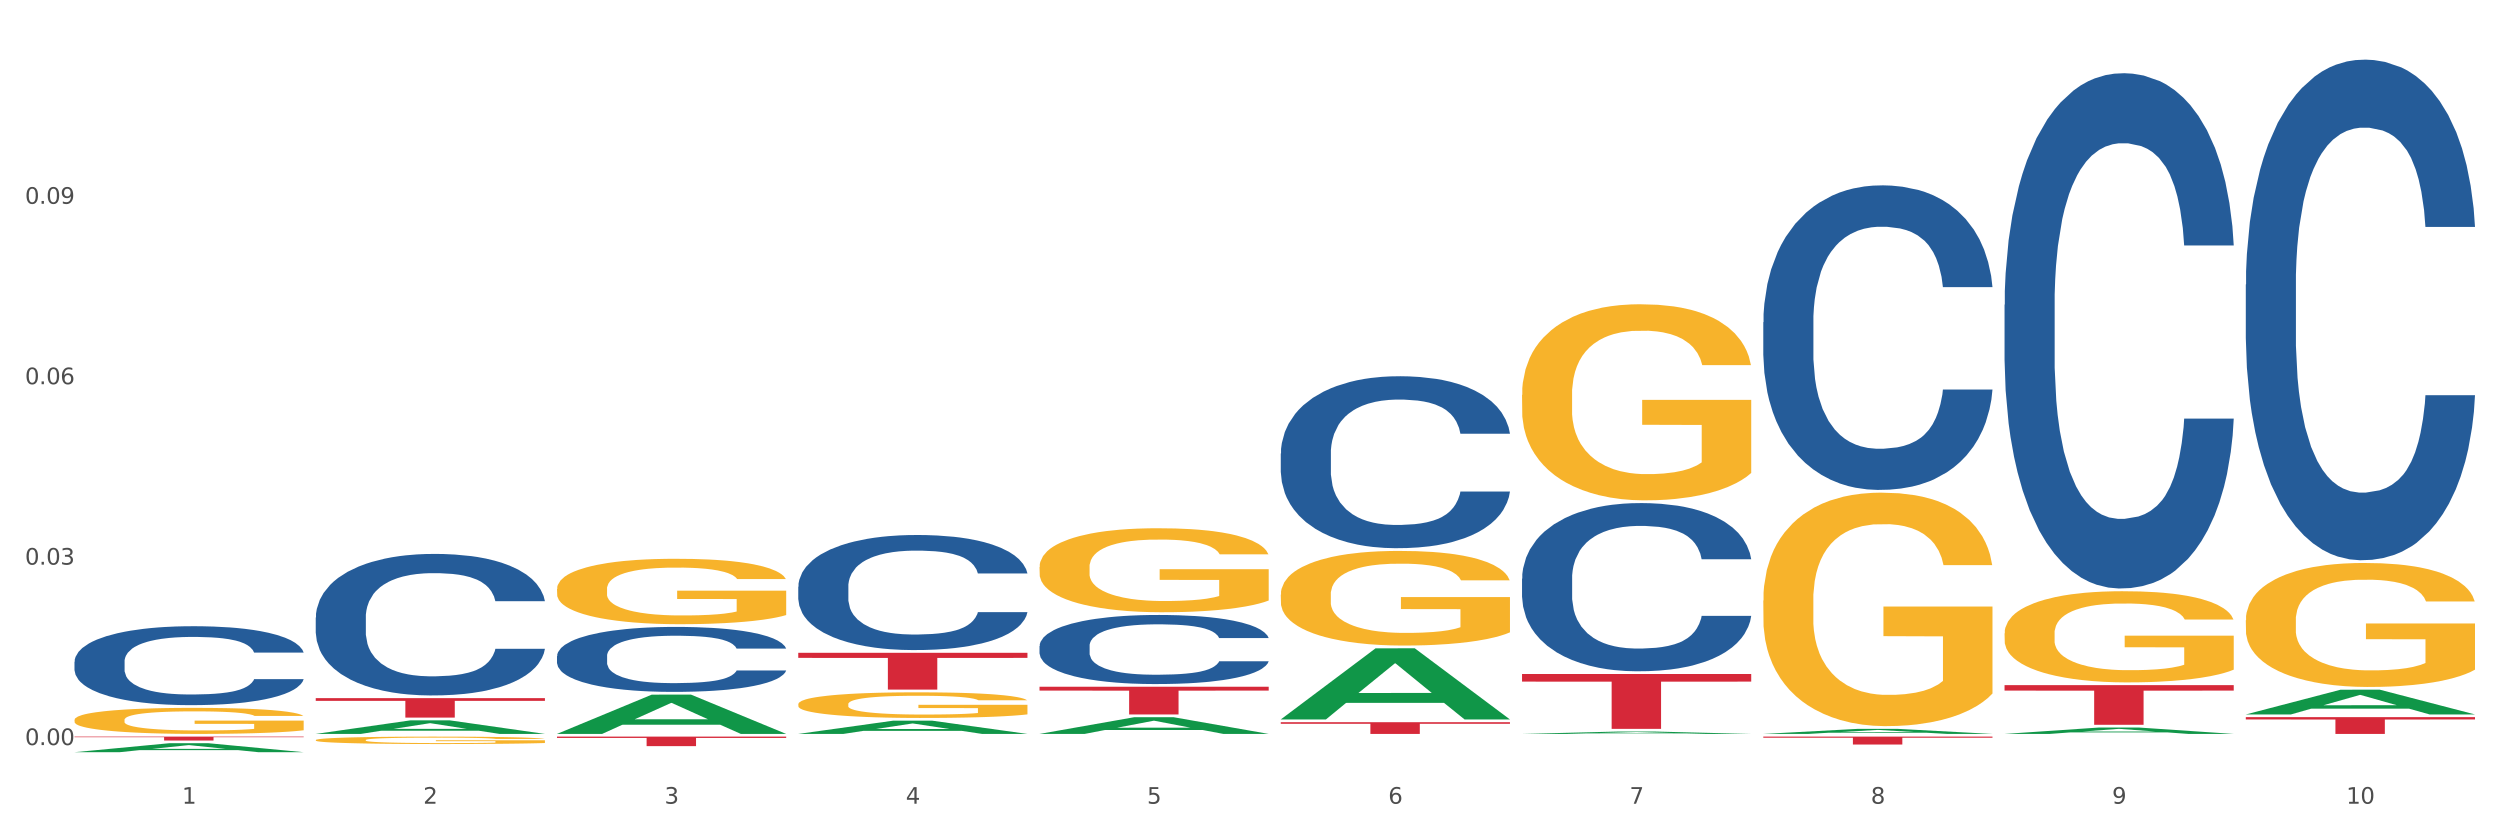
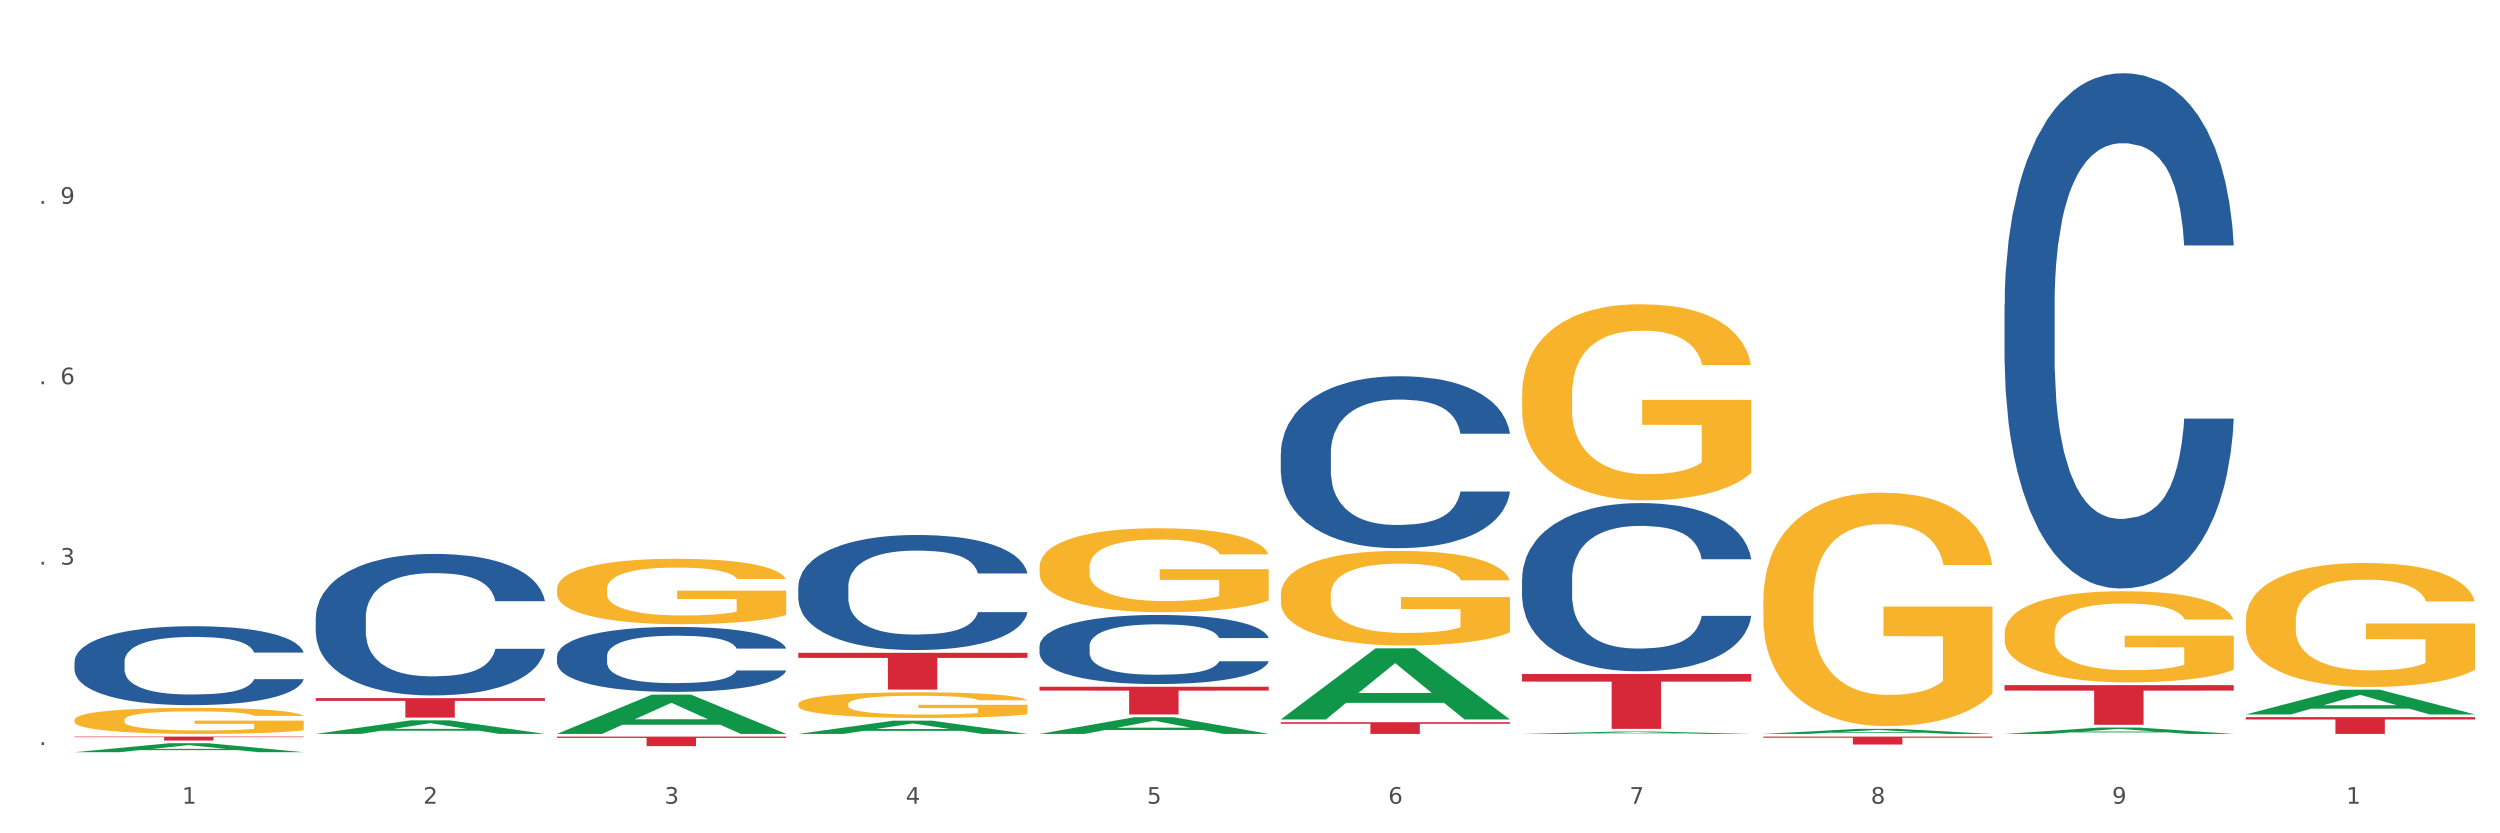
<svg xmlns="http://www.w3.org/2000/svg" xmlns:xlink="http://www.w3.org/1999/xlink" width="1080pt" height="360pt" viewBox="0 0 1080 360" version="1.1">
  <rect x="0" y="0" width="1080" height="360" fill="#333333" stroke="none" />
  <defs>
    <style type="text/css">*{stroke-linejoin: round; stroke-linecap: butt}</style>
  </defs>
  <g id="figure_1">
    <g id="patch_1">
      <path d="M 0 360  L 1080 360  L 1080 0  L 0 0  z " style="fill: #ffffff; stroke: #ffffff; stroke-linejoin: miter" />
    </g>
    <g id="axes_1">
      <g id="matplotlib.axis_1">
        <g id="xtick_1">
          <g id="text_1">
            <g style="fill: #4d4d4d" transform="translate(78.627 347.204) scale(0.096 -0.096)">
              <defs>
                <path id="DejaVuSans-31" d="M 794 531  L 1825 531  L 1825 4091  L 703 3866  L 703 4441  L 1819 4666  L 2450 4666  L 2450 531  L 3481 531  L 3481 0  L 794 0  L 794 531  z " transform="scale(0.016)" />
              </defs>
              <use xlink:href="#DejaVuSans-31" />
            </g>
          </g>
        </g>
        <g id="xtick_2">
          <g id="text_2">
            <g style="fill: #4d4d4d" transform="translate(182.851 347.204) scale(0.096 -0.096)">
              <defs>
                <path id="DejaVuSans-32" d="M 1228 531  L 3431 531  L 3431 0  L 469 0  L 469 531  Q 828 903 1448 1529  Q 2069 2156 2228 2338  Q 2531 2678 2651 2914  Q 2772 3150 2772 3378  Q 2772 3750 2511 3984  Q 2250 4219 1831 4219  Q 1534 4219 1204 4116  Q 875 4013 500 3803  L 500 4441  Q 881 4594 1212 4672  Q 1544 4750 1819 4750  Q 2544 4750 2975 4387  Q 3406 4025 3406 3419  Q 3406 3131 3298 2873  Q 3191 2616 2906 2266  Q 2828 2175 2409 1742  Q 1991 1309 1228 531  z " transform="scale(0.016)" />
              </defs>
              <use xlink:href="#DejaVuSans-32" />
            </g>
          </g>
        </g>
        <g id="xtick_3">
          <g id="text_3">
            <g style="fill: #4d4d4d" transform="translate(287.074 347.204) scale(0.096 -0.096)">
              <defs>
                <path id="DejaVuSans-33" d="M 2597 2516  Q 3050 2419 3304 2112  Q 3559 1806 3559 1356  Q 3559 666 3084 287  Q 2609 -91 1734 -91  Q 1441 -91 1130 -33  Q 819 25 488 141  L 488 750  Q 750 597 1062 519  Q 1375 441 1716 441  Q 2309 441 2620 675  Q 2931 909 2931 1356  Q 2931 1769 2642 2001  Q 2353 2234 1838 2234  L 1294 2234  L 1294 2753  L 1863 2753  Q 2328 2753 2575 2939  Q 2822 3125 2822 3475  Q 2822 3834 2567 4026  Q 2313 4219 1838 4219  Q 1578 4219 1281 4162  Q 984 4106 628 3988  L 628 4550  Q 988 4650 1302 4700  Q 1616 4750 1894 4750  Q 2613 4750 3031 4423  Q 3450 4097 3450 3541  Q 3450 3153 3228 2886  Q 3006 2619 2597 2516  z " transform="scale(0.016)" />
              </defs>
              <use xlink:href="#DejaVuSans-33" />
            </g>
          </g>
        </g>
        <g id="xtick_4">
          <g id="text_4">
            <g style="fill: #4d4d4d" transform="translate(391.298 347.204) scale(0.096 -0.096)">
              <defs>
                <path id="DejaVuSans-34" d="M 2419 4116  L 825 1625  L 2419 1625  L 2419 4116  z M 2253 4666  L 3047 4666  L 3047 1625  L 3713 1625  L 3713 1100  L 3047 1100  L 3047 0  L 2419 0  L 2419 1100  L 313 1100  L 313 1709  L 2253 4666  z " transform="scale(0.016)" />
              </defs>
              <use xlink:href="#DejaVuSans-34" />
            </g>
          </g>
        </g>
        <g id="xtick_5">
          <g id="text_5">
            <g style="fill: #4d4d4d" transform="translate(495.522 347.204) scale(0.096 -0.096)">
              <defs>
                <path id="DejaVuSans-35" d="M 691 4666  L 3169 4666  L 3169 4134  L 1269 4134  L 1269 2991  Q 1406 3038 1543 3061  Q 1681 3084 1819 3084  Q 2600 3084 3056 2656  Q 3513 2228 3513 1497  Q 3513 744 3044 326  Q 2575 -91 1722 -91  Q 1428 -91 1123 -41  Q 819 9 494 109  L 494 744  Q 775 591 1075 516  Q 1375 441 1709 441  Q 2250 441 2565 725  Q 2881 1009 2881 1497  Q 2881 1984 2565 2268  Q 2250 2553 1709 2553  Q 1456 2553 1204 2497  Q 953 2441 691 2322  L 691 4666  z " transform="scale(0.016)" />
              </defs>
              <use xlink:href="#DejaVuSans-35" />
            </g>
          </g>
        </g>
        <g id="xtick_6">
          <g id="text_6">
            <g style="fill: #4d4d4d" transform="translate(599.745 347.204) scale(0.096 -0.096)">
              <defs>
                <path id="DejaVuSans-36" d="M 2113 2584  Q 1688 2584 1439 2293  Q 1191 2003 1191 1497  Q 1191 994 1439 701  Q 1688 409 2113 409  Q 2538 409 2786 701  Q 3034 994 3034 1497  Q 3034 2003 2786 2293  Q 2538 2584 2113 2584  z M 3366 4563  L 3366 3988  Q 3128 4100 2886 4159  Q 2644 4219 2406 4219  Q 1781 4219 1451 3797  Q 1122 3375 1075 2522  Q 1259 2794 1537 2939  Q 1816 3084 2150 3084  Q 2853 3084 3261 2657  Q 3669 2231 3669 1497  Q 3669 778 3244 343  Q 2819 -91 2113 -91  Q 1303 -91 875 529  Q 447 1150 447 2328  Q 447 3434 972 4092  Q 1497 4750 2381 4750  Q 2619 4750 2861 4703  Q 3103 4656 3366 4563  z " transform="scale(0.016)" />
              </defs>
              <use xlink:href="#DejaVuSans-36" />
            </g>
          </g>
        </g>
        <g id="xtick_7">
          <g id="text_7">
            <g style="fill: #4d4d4d" transform="translate(703.969 347.204) scale(0.096 -0.096)">
              <defs>
                <path id="DejaVuSans-37" d="M 525 4666  L 3525 4666  L 3525 4397  L 1831 0  L 1172 0  L 2766 4134  L 525 4134  L 525 4666  z " transform="scale(0.016)" />
              </defs>
              <use xlink:href="#DejaVuSans-37" />
            </g>
          </g>
        </g>
        <g id="xtick_8">
          <g id="text_8">
            <g style="fill: #4d4d4d" transform="translate(808.193 347.204) scale(0.096 -0.096)">
              <defs>
                <path id="DejaVuSans-38" d="M 2034 2216  Q 1584 2216 1326 1975  Q 1069 1734 1069 1313  Q 1069 891 1326 650  Q 1584 409 2034 409  Q 2484 409 2743 651  Q 3003 894 3003 1313  Q 3003 1734 2745 1975  Q 2488 2216 2034 2216  z M 1403 2484  Q 997 2584 770 2862  Q 544 3141 544 3541  Q 544 4100 942 4425  Q 1341 4750 2034 4750  Q 2731 4750 3128 4425  Q 3525 4100 3525 3541  Q 3525 3141 3298 2862  Q 3072 2584 2669 2484  Q 3125 2378 3379 2068  Q 3634 1759 3634 1313  Q 3634 634 3220 271  Q 2806 -91 2034 -91  Q 1263 -91 848 271  Q 434 634 434 1313  Q 434 1759 690 2068  Q 947 2378 1403 2484  z M 1172 3481  Q 1172 3119 1398 2916  Q 1625 2713 2034 2713  Q 2441 2713 2670 2916  Q 2900 3119 2900 3481  Q 2900 3844 2670 4047  Q 2441 4250 2034 4250  Q 1625 4250 1398 4047  Q 1172 3844 1172 3481  z " transform="scale(0.016)" />
              </defs>
              <use xlink:href="#DejaVuSans-38" />
            </g>
          </g>
        </g>
        <g id="xtick_9">
          <g id="text_9">
            <g style="fill: #4d4d4d" transform="translate(912.416 347.204) scale(0.096 -0.096)">
              <defs>
                <path id="DejaVuSans-39" d="M 703 97  L 703 672  Q 941 559 1184 500  Q 1428 441 1663 441  Q 2288 441 2617 861  Q 2947 1281 2994 2138  Q 2813 1869 2534 1725  Q 2256 1581 1919 1581  Q 1219 1581 811 2004  Q 403 2428 403 3163  Q 403 3881 828 4315  Q 1253 4750 1959 4750  Q 2769 4750 3195 4129  Q 3622 3509 3622 2328  Q 3622 1225 3098 567  Q 2575 -91 1691 -91  Q 1453 -91 1209 -44  Q 966 3 703 97  z M 1959 2075  Q 2384 2075 2632 2365  Q 2881 2656 2881 3163  Q 2881 3666 2632 3958  Q 2384 4250 1959 4250  Q 1534 4250 1286 3958  Q 1038 3666 1038 3163  Q 1038 2656 1286 2365  Q 1534 2075 1959 2075  z " transform="scale(0.016)" />
              </defs>
              <use xlink:href="#DejaVuSans-39" />
            </g>
          </g>
        </g>
        <g id="xtick_10">
          <g id="text_10">
            <g style="fill: #4d4d4d" transform="translate(1013.586 347.204) scale(0.096 -0.096)">
              <defs>
-                 <path id="DejaVuSans-30" d="M 2034 4250  Q 1547 4250 1301 3770  Q 1056 3291 1056 2328  Q 1056 1369 1301 889  Q 1547 409 2034 409  Q 2525 409 2770 889  Q 3016 1369 3016 2328  Q 3016 3291 2770 3770  Q 2525 4250 2034 4250  z M 2034 4750  Q 2819 4750 3233 4129  Q 3647 3509 3647 2328  Q 3647 1150 3233 529  Q 2819 -91 2034 -91  Q 1250 -91 836 529  Q 422 1150 422 2328  Q 422 3509 836 4129  Q 1250 4750 2034 4750  z " transform="scale(0.016)" />
-               </defs>
+                 </defs>
              <use xlink:href="#DejaVuSans-31" />
              <use xlink:href="#DejaVuSans-30" transform="translate(63.623 0)" />
            </g>
          </g>
        </g>
        <g id="xtick_11" />
        <g id="xtick_12" />
        <g id="xtick_13" />
        <g id="xtick_14" />
        <g id="xtick_15" />
        <g id="xtick_16" />
        <g id="xtick_17" />
        <g id="xtick_18" />
        <g id="xtick_19" />
      </g>
      <g id="matplotlib.axis_2">
        <g id="ytick_1">
          <g id="text_11">
            <g style="fill: #4d4d4d" transform="translate(10.8 321.872) scale(0.096 -0.096)">
              <defs>
                <path id="DejaVuSans-2e" d="M 684 794  L 1344 794  L 1344 0  L 684 0  L 684 794  z " transform="scale(0.016)" />
              </defs>
              <use xlink:href="#DejaVuSans-30" />
              <use xlink:href="#DejaVuSans-2e" transform="translate(63.623 0)" />
              <use xlink:href="#DejaVuSans-30" transform="translate(95.41 0)" />
              <use xlink:href="#DejaVuSans-30" transform="translate(159.033 0)" />
            </g>
          </g>
        </g>
        <g id="ytick_2">
          <g id="text_12">
            <g style="fill: #4d4d4d" transform="translate(10.8 243.927) scale(0.096 -0.096)">
              <use xlink:href="#DejaVuSans-30" />
              <use xlink:href="#DejaVuSans-2e" transform="translate(63.623 0)" />
              <use xlink:href="#DejaVuSans-30" transform="translate(95.41 0)" />
              <use xlink:href="#DejaVuSans-33" transform="translate(159.033 0)" />
            </g>
          </g>
        </g>
        <g id="ytick_3">
          <g id="text_13">
            <g style="fill: #4d4d4d" transform="translate(10.8 165.983) scale(0.096 -0.096)">
              <use xlink:href="#DejaVuSans-30" />
              <use xlink:href="#DejaVuSans-2e" transform="translate(63.623 0)" />
              <use xlink:href="#DejaVuSans-30" transform="translate(95.41 0)" />
              <use xlink:href="#DejaVuSans-36" transform="translate(159.033 0)" />
            </g>
          </g>
        </g>
        <g id="ytick_4">
          <g id="text_14">
            <g style="fill: #4d4d4d" transform="translate(10.8 88.038) scale(0.096 -0.096)">
              <use xlink:href="#DejaVuSans-30" />
              <use xlink:href="#DejaVuSans-2e" transform="translate(63.623 0)" />
              <use xlink:href="#DejaVuSans-30" transform="translate(95.41 0)" />
              <use xlink:href="#DejaVuSans-39" transform="translate(159.033 0)" />
            </g>
          </g>
        </g>
        <g id="ytick_5" />
        <g id="ytick_6" />
        <g id="ytick_7" />
        <g id="ytick_8" />
      </g>
      <g id="PolyCollection_1">
        <path d="M 32.175 324.942  L 32.277 324.939  L 73.107 321.074  L 90.051 321.071  L 131.187 324.95  L 111.589 324.95  L 102.709 324.046  L 60.552 324.046  L 60.246 324.061  L 51.671 324.95  L 32.175 324.95  L 32.175 324.942  L 65.86 323.507  L 97.401 323.504  L 81.783 321.898  L 81.579 321.89  L 81.375 321.901  L 65.758 323.504  L 65.86 323.507  L 32.175 324.942  z " clip-path="url(#p99687dd6a0)" style="fill: #109648" />
        <path d="M 344.846 304.202  L 344.963 304.192  L 344.963 303.827  L 345.197 303.513  L 346.366 302.754  L 348.119 302.127  L 349.405 301.793  L 350.691 301.52  L 352.21 301.246  L 354.081 300.963  L 357.471 300.548  L 359.575 300.335  L 362.147 300.113  L 366.823 299.789  L 370.213 299.607  L 373.72 299.455  L 379.448 299.273  L 383.188 299.192  L 387.163 299.131  L 391.956 299.09  L 395.579 299.08  L 403.529 299.111  L 410.309 299.202  L 413.582 299.273  L 417.79 299.394  L 420.011 299.475  L 423.635 299.637  L 427.376 299.85  L 429.947 300.032  L 433.805 300.376  L 436.728 300.72  L 439.416 301.145  L 440.819 301.439  L 441.871 301.712  L 442.806 302.026  L 443.741 302.522  L 422.7 302.522  L 421.882 302.167  L 420.596 301.833  L 418.725 301.509  L 417.089 301.307  L 414.283 301.054  L 411.711 300.892  L 409.023 300.771  L 405.75 300.669  L 403.178 300.619  L 399.554 300.578  L 392.423 300.588  L 387.63 300.669  L 384.357 300.771  L 382.253 300.862  L 380.383 300.963  L 378.279 301.105  L 375.824 301.317  L 374.07 301.509  L 372.317 301.752  L 370.914 301.995  L 369.628 302.279  L 368.576 302.582  L 367.758 302.896  L 367.056 303.281  L 366.472 303.918  L 366.472 305.305  L 366.706 305.619  L 367.29 306.034  L 367.992 306.347  L 369.161 306.722  L 370.213 306.975  L 372.2 307.339  L 374.421 307.643  L 376.174 307.835  L 377.928 307.997  L 380.967 308.22  L 384.357 308.402  L 387.28 308.513  L 391.254 308.615  L 393.943 308.655  L 396.281 308.675  L 402.009 308.675  L 406.1 308.645  L 410.659 308.574  L 414.166 308.483  L 417.089 308.372  L 420.362 308.19  L 422.466 308.017  L 422.466 305.902  L 396.748 305.892  L 396.748 304.485  L 443.858 304.485  L 443.858 308.615  L 441.871 308.827  L 439.65 309.019  L 437.312 309.192  L 433.805 309.404  L 429.597 309.607  L 425.856 309.748  L 421.882 309.87  L 417.206 309.981  L 411.127 310.082  L 407.386 310.123  L 402.71 310.153  L 397.216 310.163  L 392.423 310.143  L 387.747 310.092  L 382.838 310.001  L 378.045 309.87  L 374.421 309.738  L 370.797 309.576  L 366.94 309.364  L 363.9 309.161  L 361.562 308.979  L 358.99 308.746  L 356.185 308.443  L 354.081 308.169  L 352.21 307.886  L 350.223 307.522  L 348.82 307.208  L 347.418 306.813  L 346.599 306.52  L 345.664 306.064  L 344.963 305.426  L 344.846 304.202  z " clip-path="url(#p99687dd6a0)" style="fill: #f7b32b" />
        <path d="M 449.069 244.971  L 449.186 244.938  L 449.186 243.744  L 449.42 242.717  L 450.589 240.231  L 452.343 238.176  L 453.628 237.082  L 454.914 236.188  L 456.434 235.293  L 458.304 234.365  L 461.694 233.006  L 463.799 232.31  L 466.37 231.581  L 471.046 230.52  L 474.436 229.923  L 477.943 229.426  L 483.671 228.83  L 487.412 228.564  L 491.386 228.366  L 496.179 228.233  L 499.803 228.2  L 507.752 228.299  L 514.532 228.598  L 517.805 228.83  L 522.014 229.227  L 524.235 229.492  L 527.859 230.023  L 531.599 230.719  L 534.171 231.315  L 538.029 232.442  L 540.951 233.569  L 543.64 234.961  L 545.043 235.922  L 546.095 236.817  L 547.03 237.845  L 547.965 239.469  L 526.923 239.469  L 526.105 238.309  L 524.819 237.215  L 522.949 236.154  L 521.312 235.492  L 518.507 234.663  L 515.935 234.133  L 513.246 233.735  L 509.973 233.403  L 507.401 233.238  L 503.778 233.105  L 496.647 233.138  L 491.854 233.403  L 488.581 233.735  L 486.477 234.033  L 484.606 234.365  L 482.502 234.829  L 480.047 235.525  L 478.294 236.154  L 476.54 236.95  L 475.138 237.745  L 473.852 238.673  L 472.8 239.668  L 471.981 240.695  L 471.28 241.955  L 470.696 244.043  L 470.696 248.583  L 470.929 249.611  L 471.514 250.97  L 472.215 251.997  L 473.384 253.224  L 474.436 254.052  L 476.424 255.245  L 478.645 256.24  L 480.398 256.87  L 482.152 257.4  L 485.191 258.129  L 488.581 258.726  L 491.503 259.09  L 495.478 259.422  L 498.167 259.554  L 500.505 259.62  L 506.232 259.62  L 510.324 259.521  L 514.883 259.289  L 518.39 258.991  L 521.312 258.626  L 524.585 258.03  L 526.69 257.466  L 526.69 250.539  L 500.972 250.506  L 500.972 245.899  L 548.082 245.899  L 548.082 259.422  L 546.095 260.118  L 543.874 260.747  L 541.536 261.311  L 538.029 262.007  L 533.82 262.67  L 530.08 263.134  L 526.105 263.531  L 521.429 263.896  L 515.351 264.228  L 511.61 264.36  L 506.934 264.46  L 501.44 264.493  L 496.647 264.426  L 491.971 264.261  L 487.061 263.962  L 482.268 263.531  L 478.645 263.101  L 475.021 262.57  L 471.163 261.874  L 468.124 261.211  L 465.786 260.615  L 463.214 259.852  L 460.409 258.858  L 458.304 257.963  L 456.434 257.035  L 454.447 255.842  L 453.044 254.815  L 451.641 253.522  L 450.823 252.561  L 449.888 251.069  L 449.186 248.981  L 449.069 244.971  z " clip-path="url(#p99687dd6a0)" style="fill: #f7b32b" />
        <path d="M 553.293 256.889  L 553.41 256.852  L 553.41 255.507  L 553.644 254.35  L 554.813 251.549  L 556.566 249.234  L 557.852 248.002  L 559.138 246.994  L 560.658 245.985  L 562.528 244.94  L 565.918 243.409  L 568.022 242.625  L 570.594 241.803  L 575.27 240.608  L 578.66 239.936  L 582.167 239.376  L 587.895 238.704  L 591.636 238.405  L 595.61 238.181  L 600.403 238.032  L 604.027 237.994  L 611.976 238.106  L 618.756 238.442  L 622.029 238.704  L 626.237 239.152  L 628.458 239.451  L 632.082 240.048  L 635.823 240.832  L 638.395 241.504  L 642.252 242.774  L 645.175 244.044  L 647.863 245.612  L 649.266 246.695  L 650.318 247.703  L 651.253 248.861  L 652.189 250.69  L 631.147 250.69  L 630.329 249.384  L 629.043 248.151  L 627.173 246.956  L 625.536 246.209  L 622.73 245.276  L 620.159 244.679  L 617.47 244.23  L 614.197 243.857  L 611.625 243.67  L 608.001 243.521  L 600.87 243.558  L 596.078 243.857  L 592.805 244.23  L 590.7 244.566  L 588.83 244.94  L 586.726 245.463  L 584.271 246.247  L 582.518 246.956  L 580.764 247.853  L 579.361 248.749  L 578.075 249.794  L 577.023 250.915  L 576.205 252.072  L 575.504 253.491  L 574.919 255.844  L 574.919 260.959  L 575.153 262.117  L 575.737 263.648  L 576.439 264.805  L 577.608 266.187  L 578.66 267.121  L 580.647 268.465  L 582.868 269.585  L 584.622 270.295  L 586.375 270.892  L 589.415 271.714  L 592.805 272.386  L 595.727 272.797  L 599.702 273.17  L 602.39 273.319  L 604.728 273.394  L 610.456 273.394  L 614.548 273.282  L 619.107 273.021  L 622.613 272.685  L 625.536 272.274  L 628.809 271.602  L 630.913 270.967  L 630.913 263.162  L 605.196 263.125  L 605.196 257.935  L 652.306 257.935  L 652.306 273.17  L 650.318 273.954  L 648.097 274.664  L 645.759 275.298  L 642.252 276.083  L 638.044 276.829  L 634.303 277.352  L 630.329 277.8  L 625.653 278.211  L 619.574 278.584  L 615.833 278.734  L 611.158 278.846  L 605.663 278.883  L 600.87 278.808  L 596.195 278.622  L 591.285 278.286  L 586.492 277.8  L 582.868 277.315  L 579.244 276.717  L 575.387 275.933  L 572.347 275.186  L 570.009 274.514  L 567.438 273.655  L 564.632 272.535  L 562.528 271.527  L 560.658 270.481  L 558.67 269.137  L 557.268 267.98  L 555.865 266.523  L 555.047 265.44  L 554.111 263.76  L 553.41 261.407  L 553.293 256.889  z " clip-path="url(#p99687dd6a0)" style="fill: #f7b32b" />
        <path d="M 657.517 170.584  L 657.634 170.506  L 657.634 167.721  L 657.867 165.322  L 659.036 159.519  L 660.79 154.722  L 662.076 152.169  L 663.362 150.08  L 664.881 147.991  L 666.752 145.824  L 670.142 142.652  L 672.246 141.027  L 674.818 139.325  L 679.493 136.849  L 682.884 135.456  L 686.39 134.295  L 692.118 132.903  L 695.859 132.284  L 699.834 131.819  L 704.627 131.51  L 708.25 131.432  L 716.199 131.665  L 722.979 132.361  L 726.253 132.903  L 730.461 133.831  L 732.682 134.45  L 736.306 135.688  L 740.047 137.313  L 742.618 138.706  L 746.476 141.336  L 749.398 143.967  L 752.087 147.217  L 753.49 149.461  L 754.542 151.55  L 755.477 153.948  L 756.412 157.74  L 735.371 157.74  L 734.552 155.032  L 733.266 152.478  L 731.396 150.002  L 729.76 148.455  L 726.954 146.52  L 724.382 145.282  L 721.694 144.354  L 718.42 143.58  L 715.849 143.193  L 712.225 142.884  L 705.094 142.961  L 700.301 143.58  L 697.028 144.354  L 694.924 145.05  L 693.054 145.824  L 690.949 146.907  L 688.495 148.532  L 686.741 150.002  L 684.988 151.859  L 683.585 153.716  L 682.299 155.883  L 681.247 158.204  L 680.429 160.602  L 679.727 163.543  L 679.143 168.417  L 679.143 179.018  L 679.377 181.416  L 679.961 184.588  L 680.662 186.987  L 681.831 189.85  L 682.884 191.784  L 684.871 194.57  L 687.092 196.891  L 688.845 198.361  L 690.599 199.599  L 693.638 201.301  L 697.028 202.694  L 699.951 203.545  L 703.925 204.319  L 706.614 204.628  L 708.952 204.783  L 714.68 204.783  L 718.771 204.551  L 723.33 204.009  L 726.837 203.313  L 729.76 202.462  L 733.033 201.069  L 735.137 199.754  L 735.137 183.583  L 709.419 183.505  L 709.419 172.75  L 756.529 172.75  L 756.529 204.319  L 754.542 205.944  L 752.321 207.414  L 749.983 208.729  L 746.476 210.354  L 742.268 211.901  L 738.527 212.985  L 734.552 213.913  L 729.876 214.764  L 723.798 215.538  L 720.057 215.848  L 715.381 216.08  L 709.887 216.157  L 705.094 216.002  L 700.418 215.615  L 695.508 214.919  L 690.716 213.913  L 687.092 212.907  L 683.468 211.669  L 679.61 210.044  L 676.571 208.497  L 674.233 207.104  L 671.661 205.325  L 668.856 203.003  L 666.752 200.914  L 664.881 198.748  L 662.894 195.962  L 661.491 193.564  L 660.088 190.546  L 659.27 188.302  L 658.335 184.821  L 657.634 179.946  L 657.517 170.584  z " clip-path="url(#p99687dd6a0)" style="fill: #f7b32b" />
        <path d="M 761.74 259.434  L 761.857 259.342  L 761.857 256.025  L 762.091 253.17  L 763.26 246.261  L 765.013 240.549  L 766.299 237.509  L 767.585 235.022  L 769.105 232.535  L 770.975 229.956  L 774.365 226.179  L 776.469 224.244  L 779.041 222.218  L 783.717 219.27  L 787.107 217.612  L 790.614 216.23  L 796.342 214.572  L 800.083 213.835  L 804.057 213.282  L 808.85 212.913  L 812.474 212.821  L 820.423 213.098  L 827.203 213.927  L 830.476 214.572  L 834.685 215.677  L 836.906 216.414  L 840.529 217.888  L 844.27 219.822  L 846.842 221.481  L 850.7 224.613  L 853.622 227.745  L 856.311 231.614  L 857.713 234.285  L 858.766 236.772  L 859.701 239.628  L 860.636 244.142  L 839.594 244.142  L 838.776 240.918  L 837.49 237.878  L 835.62 234.93  L 833.983 233.088  L 831.178 230.785  L 828.606 229.311  L 825.917 228.205  L 822.644 227.284  L 820.072 226.824  L 816.448 226.455  L 809.318 226.547  L 804.525 227.284  L 801.252 228.205  L 799.148 229.034  L 797.277 229.956  L 795.173 231.245  L 792.718 233.18  L 790.965 234.93  L 789.211 237.141  L 787.809 239.352  L 786.523 241.931  L 785.471 244.695  L 784.652 247.55  L 783.951 251.051  L 783.366 256.855  L 783.366 269.475  L 783.6 272.331  L 784.185 276.107  L 784.886 278.963  L 786.055 282.372  L 787.107 284.675  L 789.094 287.991  L 791.315 290.754  L 793.069 292.505  L 794.822 293.979  L 797.862 296.005  L 801.252 297.663  L 804.174 298.677  L 808.149 299.598  L 810.837 299.966  L 813.175 300.151  L 818.903 300.151  L 822.995 299.874  L 827.554 299.229  L 831.061 298.4  L 833.983 297.387  L 837.256 295.729  L 839.36 294.163  L 839.36 274.91  L 813.643 274.818  L 813.643 262.013  L 860.753 262.013  L 860.753 299.598  L 858.766 301.532  L 856.544 303.283  L 854.206 304.849  L 850.7 306.783  L 846.491 308.626  L 842.751 309.915  L 838.776 311.021  L 834.1 312.034  L 828.021 312.955  L 824.281 313.324  L 819.605 313.6  L 814.111 313.692  L 809.318 313.508  L 804.642 313.047  L 799.732 312.218  L 794.939 311.021  L 791.315 309.823  L 787.692 308.349  L 783.834 306.415  L 780.795 304.572  L 778.457 302.914  L 775.885 300.796  L 773.079 298.032  L 770.975 295.545  L 769.105 292.965  L 767.118 289.649  L 765.715 286.793  L 764.312 283.201  L 763.494 280.529  L 762.559 276.384  L 761.857 270.58  L 761.74 259.434  z " clip-path="url(#p99687dd6a0)" style="fill: #f7b32b" />
        <path d="M 865.964 273.608  L 866.081 273.572  L 866.081 272.277  L 866.315 271.162  L 867.484 268.464  L 869.237 266.234  L 870.523 265.046  L 871.809 264.075  L 873.329 263.104  L 875.199 262.097  L 878.589 260.622  L 880.693 259.866  L 883.265 259.075  L 887.941 257.924  L 891.331 257.276  L 894.838 256.737  L 900.566 256.089  L 904.306 255.802  L 908.281 255.586  L 913.074 255.442  L 916.698 255.406  L 924.647 255.514  L 931.427 255.838  L 934.7 256.089  L 938.908 256.521  L 941.129 256.809  L 944.753 257.384  L 948.494 258.14  L 951.066 258.787  L 954.923 260.01  L 957.846 261.233  L 960.534 262.744  L 961.937 263.787  L 962.989 264.759  L 963.924 265.874  L 964.859 267.636  L 943.818 267.636  L 943 266.377  L 941.714 265.19  L 939.843 264.039  L 938.207 263.32  L 935.401 262.42  L 932.829 261.845  L 930.141 261.413  L 926.868 261.054  L 924.296 260.874  L 920.672 260.73  L 913.541 260.766  L 908.749 261.054  L 905.475 261.413  L 903.371 261.737  L 901.501 262.097  L 899.397 262.6  L 896.942 263.356  L 895.188 264.039  L 893.435 264.903  L 892.032 265.766  L 890.746 266.773  L 889.694 267.852  L 888.876 268.967  L 888.175 270.334  L 887.59 272.601  L 887.59 277.529  L 887.824 278.644  L 888.408 280.119  L 889.11 281.234  L 890.279 282.565  L 891.331 283.464  L 893.318 284.759  L 895.539 285.838  L 897.293 286.522  L 899.046 287.098  L 902.085 287.889  L 905.475 288.536  L 908.398 288.932  L 912.372 289.292  L 915.061 289.436  L 917.399 289.508  L 923.127 289.508  L 927.218 289.4  L 931.777 289.148  L 935.284 288.824  L 938.207 288.428  L 941.48 287.781  L 943.584 287.169  L 943.584 279.651  L 917.867 279.615  L 917.867 274.615  L 964.976 274.615  L 964.976 289.292  L 962.989 290.047  L 960.768 290.731  L 958.43 291.342  L 954.923 292.098  L 950.715 292.817  L 946.974 293.321  L 943 293.752  L 938.324 294.148  L 932.245 294.508  L 928.504 294.652  L 923.828 294.76  L 918.334 294.796  L 913.541 294.724  L 908.865 294.544  L 903.956 294.22  L 899.163 293.752  L 895.539 293.285  L 891.915 292.709  L 888.058 291.954  L 885.018 291.234  L 882.68 290.587  L 880.109 289.759  L 877.303 288.68  L 875.199 287.709  L 873.329 286.702  L 871.341 285.407  L 869.938 284.292  L 868.536 282.889  L 867.717 281.846  L 866.782 280.227  L 866.081 277.961  L 865.964 273.608  z " clip-path="url(#p99687dd6a0)" style="fill: #f7b32b" />
        <path d="M 970.188 309.813  L 1069.2 309.813  L 1069.2 310.82  L 1030.252 310.827  L 1030.252 317.055  L 1008.901 317.055  L 1008.901 310.827  L 970.188 310.82  L 970.188 309.82  L 970.188 309.813  z " clip-path="url(#p99687dd6a0)" style="fill: #d62839" />
        <path d="M 761.74 318.224  L 860.753 318.224  L 860.753 318.698  L 821.805 318.702  L 821.805 321.635  L 800.454 321.635  L 800.454 318.702  L 761.74 318.698  L 761.74 318.228  L 761.74 318.224  z " clip-path="url(#p99687dd6a0)" style="fill: #d62839" />
        <path d="M 657.517 291.169  L 756.529 291.169  L 756.529 294.462  L 717.581 294.485  L 717.581 314.866  L 696.23 314.866  L 696.23 294.485  L 657.517 294.462  L 657.517 291.192  L 657.517 291.169  z " clip-path="url(#p99687dd6a0)" style="fill: #d62839" />
        <path d="M 553.293 311.982  L 652.306 311.982  L 652.306 312.687  L 613.358 312.691  L 613.358 317.055  L 592.006 317.055  L 592.006 312.691  L 553.293 312.687  L 553.293 311.987  L 553.293 311.982  z " clip-path="url(#p99687dd6a0)" style="fill: #d62839" />
        <path d="M 449.069 296.683  L 548.082 296.683  L 548.082 298.347  L 509.134 298.358  L 509.134 308.656  L 487.783 308.656  L 487.783 298.358  L 449.069 298.347  L 449.069 296.694  L 449.069 296.683  z " clip-path="url(#p99687dd6a0)" style="fill: #d62839" />
        <path d="M 344.846 282  L 443.858 282  L 443.858 284.211  L 404.91 284.226  L 404.91 297.91  L 383.559 297.91  L 383.559 284.226  L 344.846 284.211  L 344.846 282.015  L 344.846 282  z " clip-path="url(#p99687dd6a0)" style="fill: #d62839" />
        <path d="M 240.622 318.224  L 339.635 318.224  L 339.635 318.794  L 300.687 318.797  L 300.687 322.32  L 279.336 322.32  L 279.336 318.797  L 240.622 318.794  L 240.622 318.228  L 240.622 318.224  z " clip-path="url(#p99687dd6a0)" style="fill: #d62839" />
        <path d="M 136.399 301.606  L 235.411 301.606  L 235.411 302.775  L 196.463 302.782  L 196.463 310.016  L 175.112 310.016  L 175.112 302.782  L 136.399 302.775  L 136.399 301.614  L 136.399 301.606  z " clip-path="url(#p99687dd6a0)" style="fill: #d62839" />
        <path d="M 32.175 318.224  L 131.187 318.224  L 131.187 318.457  L 92.239 318.459  L 92.239 319.901  L 70.888 319.901  L 70.888 318.459  L 32.175 318.457  L 32.175 318.226  L 32.175 318.224  z " clip-path="url(#p99687dd6a0)" style="fill: #d62839" />
        <path d="M 970.188 267.957  L 970.304 267.908  L 970.304 266.147  L 970.538 264.63  L 971.707 260.961  L 973.461 257.928  L 974.747 256.313  L 976.032 254.993  L 977.552 253.672  L 979.422 252.302  L 982.813 250.296  L 984.917 249.268  L 987.488 248.192  L 992.164 246.627  L 995.554 245.746  L 999.061 245.012  L 1004.789 244.131  L 1008.53 243.74  L 1012.505 243.447  L 1017.297 243.251  L 1020.921 243.202  L 1028.87 243.349  L 1035.65 243.789  L 1038.923 244.131  L 1043.132 244.719  L 1045.353 245.11  L 1048.977 245.893  L 1052.717 246.92  L 1055.289 247.801  L 1059.147 249.464  L 1062.069 251.128  L 1064.758 253.182  L 1066.161 254.601  L 1067.213 255.922  L 1068.148 257.439  L 1069.083 259.836  L 1048.041 259.836  L 1047.223 258.124  L 1045.937 256.509  L 1044.067 254.944  L 1042.43 253.965  L 1039.625 252.742  L 1037.053 251.959  L 1034.364 251.372  L 1031.091 250.883  L 1028.52 250.638  L 1024.896 250.443  L 1017.765 250.492  L 1012.972 250.883  L 1009.699 251.372  L 1007.595 251.812  L 1005.724 252.302  L 1003.62 252.987  L 1001.165 254.014  L 999.412 254.944  L 997.659 256.118  L 996.256 257.292  L 994.97 258.662  L 993.918 260.13  L 993.1 261.646  L 992.398 263.505  L 991.814 266.587  L 991.814 273.29  L 992.047 274.807  L 992.632 276.813  L 993.333 278.329  L 994.502 280.139  L 995.554 281.362  L 997.542 283.124  L 999.763 284.591  L 1001.516 285.521  L 1003.27 286.304  L 1006.309 287.38  L 1009.699 288.261  L 1012.621 288.799  L 1016.596 289.288  L 1019.285 289.484  L 1021.623 289.582  L 1027.351 289.582  L 1031.442 289.435  L 1036.001 289.092  L 1039.508 288.652  L 1042.43 288.114  L 1045.704 287.233  L 1047.808 286.402  L 1047.808 276.176  L 1022.09 276.128  L 1022.09 269.327  L 1069.2 269.327  L 1069.2 289.288  L 1067.213 290.315  L 1064.992 291.245  L 1062.654 292.077  L 1059.147 293.104  L 1054.938 294.083  L 1051.198 294.768  L 1047.223 295.355  L 1042.547 295.893  L 1036.469 296.382  L 1032.728 296.578  L 1028.052 296.724  L 1022.558 296.773  L 1017.765 296.676  L 1013.089 296.431  L 1008.179 295.991  L 1003.387 295.355  L 999.763 294.719  L 996.139 293.936  L 992.281 292.908  L 989.242 291.93  L 986.904 291.049  L 984.332 289.924  L 981.527 288.456  L 979.422 287.135  L 977.552 285.766  L 975.565 284.004  L 974.162 282.488  L 972.759 280.58  L 971.941 279.161  L 971.006 276.959  L 970.304 273.877  L 970.188 267.957  z " clip-path="url(#p99687dd6a0)" style="fill: #f7b32b" />
        <path d="M 32.175 310.998  L 32.292 310.988  L 32.292 310.618  L 32.526 310.299  L 33.695 309.528  L 35.448 308.89  L 36.734 308.551  L 38.02 308.273  L 39.54 307.996  L 41.41 307.708  L 44.8 307.286  L 46.904 307.07  L 49.476 306.844  L 54.152 306.515  L 57.542 306.33  L 61.049 306.176  L 66.777 305.991  L 70.517 305.908  L 74.492 305.847  L 79.285 305.806  L 82.909 305.795  L 90.858 305.826  L 97.638 305.919  L 100.911 305.991  L 105.119 306.114  L 107.34 306.196  L 110.964 306.361  L 114.705 306.577  L 117.277 306.762  L 121.134 307.111  L 124.057 307.461  L 126.745 307.893  L 128.148 308.191  L 129.2 308.469  L 130.135 308.787  L 131.071 309.291  L 110.029 309.291  L 109.211 308.931  L 107.925 308.592  L 106.054 308.263  L 104.418 308.057  L 101.612 307.8  L 99.041 307.636  L 96.352 307.512  L 93.079 307.41  L 90.507 307.358  L 86.883 307.317  L 79.752 307.327  L 74.96 307.41  L 71.686 307.512  L 69.582 307.605  L 67.712 307.708  L 65.608 307.852  L 63.153 308.068  L 61.399 308.263  L 59.646 308.51  L 58.243 308.757  L 56.957 309.045  L 55.905 309.353  L 55.087 309.672  L 54.386 310.062  L 53.801 310.71  L 53.801 312.119  L 54.035 312.438  L 54.619 312.859  L 55.321 313.178  L 56.49 313.558  L 57.542 313.816  L 59.529 314.186  L 61.75 314.494  L 63.504 314.69  L 65.257 314.854  L 68.296 315.08  L 71.686 315.265  L 74.609 315.378  L 78.583 315.481  L 81.272 315.522  L 83.61 315.543  L 89.338 315.543  L 93.429 315.512  L 97.988 315.44  L 101.495 315.348  L 104.418 315.235  L 107.691 315.049  L 109.795 314.875  L 109.795 312.726  L 84.078 312.715  L 84.078 311.286  L 131.187 311.286  L 131.187 315.481  L 129.2 315.697  L 126.979 315.893  L 124.641 316.067  L 121.134 316.283  L 116.926 316.489  L 113.185 316.633  L 109.211 316.756  L 104.535 316.869  L 98.456 316.972  L 94.715 317.013  L 90.039 317.044  L 84.545 317.055  L 79.752 317.034  L 75.076 316.983  L 70.167 316.89  L 65.374 316.756  L 61.75 316.623  L 58.126 316.458  L 54.269 316.242  L 51.229 316.037  L 48.891 315.851  L 46.32 315.615  L 43.514 315.307  L 41.41 315.029  L 39.54 314.741  L 37.552 314.371  L 36.15 314.052  L 34.747 313.651  L 33.928 313.353  L 32.993 312.89  L 32.292 312.242  L 32.175 310.998  z " clip-path="url(#p99687dd6a0)" style="fill: #f7b32b" />
        <path d="M 32.175 285.845  L 32.292 285.814  L 32.292 284.942  L 32.643 283.759  L 33.931 281.579  L 35.569 279.928  L 38.378 277.997  L 39.899 277.187  L 41.889 276.284  L 45.985 274.82  L 50.667 273.574  L 53.944 272.889  L 56.401 272.453  L 61.902 271.675  L 65.062 271.332  L 68.339 271.052  L 71.148 270.865  L 75.829 270.647  L 79.575 270.553  L 83.905 270.522  L 87.533 270.553  L 92.331 270.678  L 99.354 271.052  L 102.045 271.27  L 105.674 271.643  L 109.419 272.142  L 112.462 272.64  L 115.973 273.356  L 119.601 274.291  L 123.112 275.474  L 125.57 276.564  L 127.559 277.717  L 129.315 279.118  L 130.602 280.644  L 131.187 281.921  L 109.77 281.921  L 109.185 280.769  L 108.014 279.523  L 106.844 278.682  L 105.557 277.997  L 103.567 277.218  L 101.811 276.72  L 98.886 276.128  L 96.194 275.755  L 93.97 275.537  L 91.278 275.35  L 85.543 275.163  L 81.447 275.163  L 78.872 275.225  L 75.712 275.381  L 73.021 275.599  L 69.861 275.973  L 67.403 276.377  L 64.945 276.907  L 63.541 277.281  L 61.434 277.966  L 60.03 278.526  L 58.157 279.492  L 57.104 280.177  L 55.231 281.952  L 54.412 283.26  L 54.061 284.164  L 53.827 285.16  L 53.827 290.019  L 54.529 292.199  L 55.114 293.133  L 56.05 294.192  L 57.806 295.562  L 60.381 296.902  L 63.072 297.867  L 65.296 298.459  L 67.403 298.895  L 69.509 299.237  L 72.084 299.549  L 74.191 299.736  L 77.351 299.923  L 81.096 300.016  L 84.022 300.016  L 89.991 299.86  L 92.683 299.705  L 95.257 299.487  L 98.066 299.144  L 100.29 298.77  L 101.577 298.49  L 103.684 297.898  L 105.322 297.275  L 106.727 296.559  L 107.663 295.936  L 108.717 295.002  L 109.536 293.943  L 109.77 293.382  L 131.187 293.382  L 130.719 294.503  L 129.9 295.594  L 128.262 297.057  L 126.974 297.898  L 124.985 298.926  L 122.878 299.798  L 119.952 300.764  L 117.26 301.48  L 114.451 302.103  L 111.408 302.663  L 105.908 303.442  L 103.918 303.66  L 99.705 304.034  L 96.428 304.252  L 91.629 304.47  L 86.714 304.594  L 81.564 304.625  L 77 304.563  L 71.967 304.376  L 68.807 304.189  L 65.296 303.909  L 61.2 303.473  L 57.338 302.944  L 53.71 302.321  L 50.316 301.604  L 47.156 300.795  L 43.059 299.455  L 40.016 298.147  L 37.793 296.933  L 36.271 295.905  L 34.75 294.597  L 33.931 293.694  L 32.643 291.514  L 32.175 289.489  L 32.175 285.845  z " clip-path="url(#p99687dd6a0)" style="fill: #255c99" />
        <path d="M 136.399 266.763  L 136.516 266.707  L 136.516 265.143  L 136.867 263.021  L 138.154 259.112  L 139.793 256.153  L 142.602 252.69  L 144.123 251.238  L 146.113 249.619  L 150.209 246.994  L 154.89 244.761  L 158.167 243.532  L 160.625 242.75  L 166.126 241.354  L 169.286 240.74  L 172.563 240.237  L 175.372 239.902  L 180.053 239.511  L 183.798 239.344  L 188.129 239.288  L 191.757 239.344  L 196.555 239.567  L 203.577 240.237  L 206.269 240.628  L 209.897 241.298  L 213.642 242.192  L 216.685 243.085  L 220.196 244.37  L 223.824 246.045  L 227.336 248.167  L 229.793 250.121  L 231.783 252.188  L 233.538 254.701  L 234.826 257.437  L 235.411 259.726  L 213.993 259.726  L 213.408 257.66  L 212.238 255.427  L 211.068 253.919  L 209.78 252.69  L 207.791 251.294  L 206.035 250.401  L 203.109 249.34  L 200.417 248.67  L 198.194 248.279  L 195.502 247.944  L 189.767 247.609  L 185.671 247.609  L 183.096 247.72  L 179.936 247.999  L 177.244 248.39  L 174.084 249.06  L 171.626 249.786  L 169.169 250.736  L 167.764 251.406  L 165.658 252.634  L 164.253 253.64  L 162.381 255.371  L 161.327 256.599  L 159.455 259.782  L 158.635 262.128  L 158.284 263.747  L 158.05 265.534  L 158.05 274.246  L 158.752 278.155  L 159.338 279.83  L 160.274 281.729  L 162.029 284.186  L 164.604 286.587  L 167.296 288.318  L 169.52 289.379  L 171.626 290.161  L 173.733 290.775  L 176.308 291.334  L 178.415 291.669  L 181.575 292.004  L 185.32 292.171  L 188.246 292.171  L 194.214 291.892  L 196.906 291.613  L 199.481 291.222  L 202.29 290.608  L 204.514 289.937  L 205.801 289.435  L 207.908 288.374  L 209.546 287.257  L 210.951 285.973  L 211.887 284.856  L 212.94 283.18  L 213.759 281.282  L 213.993 280.277  L 235.411 280.277  L 234.943 282.287  L 234.124 284.241  L 232.485 286.866  L 231.198 288.374  L 229.208 290.217  L 227.102 291.78  L 224.176 293.511  L 221.484 294.796  L 218.675 295.913  L 215.632 296.918  L 210.131 298.314  L 208.142 298.705  L 203.928 299.375  L 200.651 299.766  L 195.853 300.157  L 190.937 300.38  L 185.788 300.436  L 181.223 300.324  L 176.191 299.989  L 173.031 299.654  L 169.52 299.152  L 165.424 298.37  L 161.561 297.42  L 157.933 296.304  L 154.539 295.019  L 151.379 293.567  L 147.283 291.166  L 144.24 288.821  L 142.016 286.643  L 140.495 284.8  L 138.973 282.455  L 138.154 280.835  L 136.867 276.926  L 136.399 273.296  L 136.399 266.763  z " clip-path="url(#p99687dd6a0)" style="fill: #255c99" />
        <path d="M 240.622 283.438  L 240.739 283.413  L 240.739 282.695  L 241.09 281.72  L 242.378 279.926  L 244.016 278.567  L 246.825 276.978  L 248.347 276.311  L 250.336 275.567  L 254.432 274.362  L 259.114 273.337  L 262.391 272.773  L 264.849 272.414  L 270.349 271.773  L 273.509 271.491  L 276.786 271.26  L 279.595 271.106  L 284.277 270.927  L 288.022 270.85  L 292.352 270.824  L 295.98 270.85  L 300.779 270.953  L 307.801 271.26  L 310.493 271.44  L 314.121 271.747  L 317.866 272.158  L 320.909 272.568  L 324.42 273.157  L 328.048 273.927  L 331.559 274.901  L 334.017 275.798  L 336.007 276.747  L 337.762 277.9  L 339.049 279.157  L 339.635 280.208  L 318.217 280.208  L 317.632 279.259  L 316.462 278.234  L 315.291 277.542  L 314.004 276.978  L 312.014 276.337  L 310.259 275.926  L 307.333 275.439  L 304.641 275.132  L 302.417 274.952  L 299.725 274.798  L 293.991 274.644  L 289.894 274.644  L 287.32 274.696  L 284.16 274.824  L 281.468 275.003  L 278.308 275.311  L 275.85 275.644  L 273.392 276.08  L 271.988 276.388  L 269.881 276.952  L 268.477 277.413  L 266.604 278.208  L 265.551 278.772  L 263.678 280.233  L 262.859 281.31  L 262.508 282.054  L 262.274 282.874  L 262.274 286.874  L 262.976 288.668  L 263.561 289.437  L 264.498 290.309  L 266.253 291.437  L 268.828 292.54  L 271.52 293.334  L 273.743 293.821  L 275.85 294.18  L 277.957 294.462  L 280.532 294.719  L 282.638 294.873  L 285.798 295.026  L 289.543 295.103  L 292.469 295.103  L 298.438 294.975  L 301.13 294.847  L 303.705 294.668  L 306.513 294.386  L 308.737 294.078  L 310.025 293.847  L 312.131 293.36  L 313.77 292.847  L 315.174 292.258  L 316.11 291.745  L 317.164 290.976  L 317.983 290.104  L 318.217 289.643  L 339.635 289.643  L 339.167 290.565  L 338.347 291.463  L 336.709 292.668  L 335.421 293.36  L 333.432 294.206  L 331.325 294.924  L 328.399 295.719  L 325.707 296.308  L 322.899 296.821  L 319.856 297.283  L 314.355 297.924  L 312.365 298.103  L 308.152 298.411  L 304.875 298.59  L 300.077 298.77  L 295.161 298.872  L 290.011 298.898  L 285.447 298.846  L 280.414 298.693  L 277.254 298.539  L 273.743 298.308  L 269.647 297.949  L 265.785 297.513  L 262.157 297.001  L 258.763 296.411  L 255.603 295.744  L 251.507 294.642  L 248.464 293.565  L 246.24 292.565  L 244.718 291.719  L 243.197 290.642  L 242.378 289.899  L 241.09 288.104  L 240.622 286.438  L 240.622 283.438  z " clip-path="url(#p99687dd6a0)" style="fill: #255c99" />
        <path d="M 344.846 253.453  L 344.963 253.408  L 344.963 252.136  L 345.314 250.411  L 346.601 247.233  L 348.24 244.827  L 351.049 242.012  L 352.57 240.832  L 354.56 239.515  L 358.656 237.381  L 363.338 235.565  L 366.615 234.566  L 369.072 233.931  L 374.573 232.796  L 377.733 232.296  L 381.01 231.888  L 383.819 231.615  L 388.5 231.297  L 392.245 231.161  L 396.576 231.116  L 400.204 231.161  L 405.002 231.343  L 412.025 231.888  L 414.716 232.205  L 418.344 232.75  L 422.09 233.477  L 425.133 234.203  L 428.644 235.247  L 432.272 236.609  L 435.783 238.334  L 438.241 239.924  L 440.23 241.603  L 441.986 243.646  L 443.273 245.871  L 443.858 247.733  L 422.441 247.733  L 421.856 246.053  L 420.685 244.237  L 419.515 243.011  L 418.227 242.012  L 416.238 240.877  L 414.482 240.151  L 411.556 239.288  L 408.865 238.743  L 406.641 238.425  L 403.949 238.153  L 398.214 237.88  L 394.118 237.88  L 391.543 237.971  L 388.383 238.198  L 385.691 238.516  L 382.531 239.061  L 380.074 239.651  L 377.616 240.423  L 376.211 240.968  L 374.105 241.967  L 372.7 242.784  L 370.828 244.191  L 369.775 245.19  L 367.902 247.778  L 367.083 249.685  L 366.732 251.001  L 366.498 252.454  L 366.498 259.537  L 367.2 262.715  L 367.785 264.077  L 368.721 265.621  L 370.477 267.618  L 373.052 269.57  L 375.743 270.978  L 377.967 271.84  L 380.074 272.476  L 382.18 272.975  L 384.755 273.429  L 386.862 273.702  L 390.022 273.974  L 393.767 274.111  L 396.693 274.111  L 402.662 273.883  L 405.353 273.656  L 407.928 273.339  L 410.737 272.839  L 412.961 272.294  L 414.248 271.886  L 416.355 271.023  L 417.993 270.115  L 419.398 269.071  L 420.334 268.163  L 421.387 266.801  L 422.207 265.257  L 422.441 264.44  L 443.858 264.44  L 443.39 266.075  L 442.571 267.664  L 440.932 269.797  L 439.645 271.023  L 437.655 272.521  L 435.549 273.793  L 432.623 275.2  L 429.931 276.244  L 427.122 277.152  L 424.079 277.97  L 418.579 279.105  L 416.589 279.422  L 412.376 279.967  L 409.099 280.285  L 404.3 280.603  L 399.385 280.784  L 394.235 280.83  L 389.671 280.739  L 384.638 280.467  L 381.478 280.194  L 377.967 279.786  L 373.871 279.15  L 370.009 278.378  L 366.38 277.47  L 362.986 276.426  L 359.826 275.246  L 355.73 273.293  L 352.687 271.386  L 350.464 269.616  L 348.942 268.118  L 347.421 266.211  L 346.601 264.894  L 345.314 261.716  L 344.846 258.765  L 344.846 253.453  z " clip-path="url(#p99687dd6a0)" style="fill: #255c99" />
        <path d="M 449.069 279.075  L 449.187 279.048  L 449.187 278.284  L 449.538 277.248  L 450.825 275.34  L 452.464 273.895  L 455.272 272.205  L 456.794 271.496  L 458.783 270.706  L 462.88 269.425  L 467.561 268.334  L 470.838 267.734  L 473.296 267.353  L 478.797 266.671  L 481.957 266.371  L 485.234 266.126  L 488.042 265.962  L 492.724 265.772  L 496.469 265.69  L 500.799 265.663  L 504.427 265.69  L 509.226 265.799  L 516.248 266.126  L 518.94 266.317  L 522.568 266.644  L 526.313 267.08  L 529.356 267.516  L 532.867 268.143  L 536.495 268.961  L 540.006 269.997  L 542.464 270.951  L 544.454 271.96  L 546.209 273.187  L 547.497 274.522  L 548.082 275.64  L 526.664 275.64  L 526.079 274.631  L 524.909 273.541  L 523.738 272.805  L 522.451 272.205  L 520.461 271.524  L 518.706 271.087  L 515.78 270.569  L 513.088 270.242  L 510.864 270.052  L 508.173 269.888  L 502.438 269.724  L 498.342 269.724  L 495.767 269.779  L 492.607 269.915  L 489.915 270.106  L 486.755 270.433  L 484.297 270.788  L 481.84 271.251  L 480.435 271.578  L 478.328 272.178  L 476.924 272.669  L 475.051 273.514  L 473.998 274.113  L 472.126 275.667  L 471.306 276.812  L 470.955 277.603  L 470.721 278.475  L 470.721 282.728  L 471.423 284.636  L 472.009 285.454  L 472.945 286.381  L 474.7 287.58  L 477.275 288.753  L 479.967 289.598  L 482.191 290.116  L 484.297 290.497  L 486.404 290.797  L 488.979 291.07  L 491.085 291.233  L 494.245 291.397  L 497.991 291.479  L 500.916 291.479  L 506.885 291.342  L 509.577 291.206  L 512.152 291.015  L 514.961 290.715  L 517.184 290.388  L 518.472 290.143  L 520.578 289.625  L 522.217 289.08  L 523.621 288.453  L 524.558 287.907  L 525.611 287.09  L 526.43 286.163  L 526.664 285.672  L 548.082 285.672  L 547.614 286.653  L 546.795 287.608  L 545.156 288.889  L 543.869 289.625  L 541.879 290.524  L 539.772 291.288  L 536.846 292.133  L 534.155 292.76  L 531.346 293.305  L 528.303 293.796  L 522.802 294.477  L 520.813 294.668  L 516.599 294.995  L 513.322 295.186  L 508.524 295.377  L 503.608 295.486  L 498.459 295.513  L 493.894 295.459  L 488.862 295.295  L 485.702 295.132  L 482.191 294.886  L 478.094 294.505  L 474.232 294.041  L 470.604 293.496  L 467.21 292.869  L 464.05 292.16  L 459.954 290.988  L 456.911 289.843  L 454.687 288.78  L 453.166 287.88  L 451.644 286.735  L 450.825 285.945  L 449.538 284.036  L 449.069 282.264  L 449.069 279.075  z " clip-path="url(#p99687dd6a0)" style="fill: #255c99" />
        <path d="M 553.293 195.912  L 553.41 195.844  L 553.41 193.944  L 553.761 191.366  L 555.049 186.617  L 556.687 183.021  L 559.496 178.814  L 561.017 177.05  L 563.007 175.082  L 567.103 171.893  L 571.785 169.179  L 575.062 167.687  L 577.52 166.737  L 583.02 165.041  L 586.18 164.294  L 589.457 163.684  L 592.266 163.277  L 596.948 162.802  L 600.693 162.598  L 605.023 162.53  L 608.651 162.598  L 613.45 162.87  L 620.472 163.684  L 623.164 164.159  L 626.792 164.973  L 630.537 166.058  L 633.58 167.144  L 637.091 168.705  L 640.719 170.74  L 644.23 173.318  L 646.688 175.693  L 648.677 178.203  L 650.433 181.257  L 651.72 184.581  L 652.306 187.363  L 630.888 187.363  L 630.303 184.853  L 629.132 182.139  L 627.962 180.307  L 626.675 178.814  L 624.685 177.118  L 622.929 176.032  L 620.004 174.743  L 617.312 173.929  L 615.088 173.454  L 612.396 173.047  L 606.661 172.64  L 602.565 172.64  L 599.99 172.775  L 596.83 173.115  L 594.139 173.59  L 590.979 174.404  L 588.521 175.286  L 586.063 176.439  L 584.659 177.253  L 582.552 178.746  L 581.148 179.967  L 579.275 182.071  L 578.222 183.563  L 576.349 187.431  L 575.53 190.28  L 575.179 192.248  L 574.945 194.419  L 574.945 205.004  L 575.647 209.753  L 576.232 211.788  L 577.168 214.095  L 578.924 217.081  L 581.499 219.998  L 584.191 222.101  L 586.414 223.391  L 588.521 224.34  L 590.628 225.087  L 593.202 225.765  L 595.309 226.172  L 598.469 226.579  L 602.214 226.783  L 605.14 226.783  L 611.109 226.444  L 613.801 226.104  L 616.375 225.63  L 619.184 224.883  L 621.408 224.069  L 622.695 223.458  L 624.802 222.169  L 626.441 220.812  L 627.845 219.252  L 628.781 217.895  L 629.835 215.859  L 630.654 213.552  L 630.888 212.331  L 652.306 212.331  L 651.837 214.774  L 651.018 217.148  L 649.38 220.337  L 648.092 222.169  L 646.103 224.408  L 643.996 226.308  L 641.07 228.411  L 638.378 229.972  L 635.569 231.329  L 632.526 232.55  L 627.026 234.246  L 625.036 234.721  L 620.823 235.535  L 617.546 236.01  L 612.747 236.485  L 607.832 236.757  L 602.682 236.825  L 598.118 236.689  L 593.085 236.282  L 589.925 235.875  L 586.414 235.264  L 582.318 234.314  L 578.456 233.161  L 574.828 231.804  L 571.434 230.243  L 568.274 228.479  L 564.177 225.562  L 561.135 222.712  L 558.911 220.066  L 557.389 217.827  L 555.868 214.977  L 555.049 213.01  L 553.761 208.26  L 553.293 203.85  L 553.293 195.912  z " clip-path="url(#p99687dd6a0)" style="fill: #255c99" />
        <path d="M 657.517 249.98  L 657.634 249.913  L 657.634 248.055  L 657.985 245.533  L 659.272 240.887  L 660.911 237.37  L 663.72 233.255  L 665.241 231.53  L 667.231 229.605  L 671.327 226.486  L 676.008 223.831  L 679.285 222.371  L 681.743 221.442  L 687.244 219.782  L 690.404 219.052  L 693.681 218.455  L 696.49 218.057  L 701.171 217.592  L 704.916 217.393  L 709.247 217.327  L 712.875 217.393  L 717.673 217.659  L 724.695 218.455  L 727.387 218.92  L 731.015 219.716  L 734.76 220.778  L 737.803 221.84  L 741.314 223.366  L 744.943 225.357  L 748.454 227.879  L 750.911 230.202  L 752.901 232.658  L 754.657 235.644  L 755.944 238.896  L 756.529 241.617  L 735.112 241.617  L 734.526 239.162  L 733.356 236.507  L 732.186 234.715  L 730.898 233.255  L 728.909 231.596  L 727.153 230.534  L 724.227 229.273  L 721.535 228.477  L 719.312 228.012  L 716.62 227.614  L 710.885 227.216  L 706.789 227.216  L 704.214 227.348  L 701.054 227.68  L 698.362 228.145  L 695.202 228.941  L 692.745 229.804  L 690.287 230.932  L 688.882 231.729  L 686.776 233.189  L 685.371 234.383  L 683.499 236.441  L 682.445 237.901  L 680.573 241.684  L 679.754 244.471  L 679.402 246.396  L 679.168 248.52  L 679.168 258.873  L 679.871 263.519  L 680.456 265.51  L 681.392 267.766  L 683.148 270.686  L 685.722 273.54  L 688.414 275.598  L 690.638 276.859  L 692.745 277.788  L 694.851 278.518  L 697.426 279.182  L 699.533 279.58  L 702.693 279.978  L 706.438 280.177  L 709.364 280.177  L 715.332 279.845  L 718.024 279.513  L 720.599 279.049  L 723.408 278.319  L 725.632 277.522  L 726.919 276.925  L 729.026 275.664  L 730.664 274.337  L 732.069 272.81  L 733.005 271.483  L 734.058 269.492  L 734.877 267.235  L 735.112 266.041  L 756.529 266.041  L 756.061 268.43  L 755.242 270.753  L 753.603 273.872  L 752.316 275.664  L 750.326 277.854  L 748.22 279.712  L 745.294 281.77  L 742.602 283.296  L 739.793 284.624  L 736.75 285.818  L 731.249 287.477  L 729.26 287.942  L 725.046 288.738  L 721.769 289.203  L 716.971 289.668  L 712.055 289.933  L 706.906 289.999  L 702.341 289.867  L 697.309 289.468  L 694.149 289.07  L 690.638 288.473  L 686.542 287.544  L 682.679 286.416  L 679.051 285.088  L 675.657 283.562  L 672.497 281.836  L 668.401 278.982  L 665.358 276.195  L 663.134 273.607  L 661.613 271.416  L 660.091 268.629  L 659.272 266.704  L 657.985 262.059  L 657.517 257.745  L 657.517 249.98  z " clip-path="url(#p99687dd6a0)" style="fill: #255c99" />
-         <path d="M 761.74 139.19  L 761.857 139.07  L 761.857 135.705  L 762.208 131.138  L 763.496 122.727  L 765.134 116.358  L 767.943 108.907  L 769.465 105.783  L 771.454 102.298  L 775.551 96.65  L 780.232 91.843  L 783.509 89.199  L 785.967 87.517  L 791.467 84.513  L 794.627 83.191  L 797.904 82.11  L 800.713 81.389  L 805.395 80.547  L 809.14 80.187  L 813.47 80.067  L 817.098 80.187  L 821.897 80.667  L 828.919 82.11  L 831.611 82.951  L 835.239 84.393  L 838.984 86.315  L 842.027 88.238  L 845.538 91.002  L 849.166 94.607  L 852.677 99.173  L 855.135 103.379  L 857.125 107.826  L 858.88 113.233  L 860.168 119.122  L 860.753 124.048  L 839.335 124.048  L 838.75 119.602  L 837.58 114.795  L 836.409 111.551  L 835.122 108.907  L 833.132 105.903  L 831.377 103.98  L 828.451 101.697  L 825.759 100.255  L 823.535 99.414  L 820.843 98.693  L 815.109 97.972  L 811.012 97.972  L 808.438 98.212  L 805.278 98.813  L 802.586 99.654  L 799.426 101.096  L 796.968 102.658  L 794.51 104.701  L 793.106 106.143  L 790.999 108.787  L 789.595 110.95  L 787.722 114.675  L 786.669 117.319  L 784.796 124.169  L 783.977 129.216  L 783.626 132.701  L 783.392 136.546  L 783.392 155.292  L 784.094 163.704  L 784.679 167.309  L 785.616 171.395  L 787.371 176.682  L 789.946 181.85  L 792.638 185.575  L 794.862 187.858  L 796.968 189.54  L 799.075 190.862  L 801.65 192.064  L 803.756 192.785  L 806.916 193.506  L 810.661 193.867  L 813.587 193.867  L 819.556 193.266  L 822.248 192.665  L 824.823 191.824  L 827.632 190.502  L 829.855 189.06  L 831.143 187.978  L 833.249 185.695  L 834.888 183.292  L 836.292 180.528  L 837.229 178.124  L 838.282 174.519  L 839.101 170.434  L 839.335 168.271  L 860.753 168.271  L 860.285 172.597  L 859.465 176.803  L 857.827 182.45  L 856.539 185.695  L 854.55 189.661  L 852.443 193.025  L 849.517 196.751  L 846.825 199.514  L 844.017 201.918  L 840.974 204.081  L 835.473 207.085  L 833.483 207.926  L 829.27 209.368  L 825.993 210.209  L 821.195 211.051  L 816.279 211.531  L 811.13 211.651  L 806.565 211.411  L 801.533 210.69  L 798.373 209.969  L 794.862 208.888  L 790.765 207.205  L 786.903 205.162  L 783.275 202.759  L 779.881 199.995  L 776.721 196.871  L 772.625 191.703  L 769.582 186.656  L 767.358 181.97  L 765.837 178.004  L 764.315 172.957  L 763.496 169.472  L 762.208 161.06  L 761.74 153.249  L 761.74 139.19  z " clip-path="url(#p99687dd6a0)" style="fill: #255c99" />
        <path d="M 865.964 131.647  L 866.081 131.444  L 866.081 125.751  L 866.432 118.026  L 867.719 103.795  L 869.358 93.02  L 872.167 80.416  L 873.688 75.13  L 875.678 69.235  L 879.774 59.68  L 884.456 51.548  L 887.733 47.075  L 890.19 44.229  L 895.691 39.146  L 898.851 36.91  L 902.128 35.08  L 904.937 33.861  L 909.618 32.438  L 913.364 31.828  L 917.694 31.624  L 921.322 31.828  L 926.12 32.641  L 933.143 35.08  L 935.834 36.503  L 939.463 38.943  L 943.208 42.196  L 946.251 45.449  L 949.762 50.124  L 953.39 56.223  L 956.901 63.949  L 959.359 71.064  L 961.348 78.586  L 963.104 87.735  L 964.391 97.696  L 964.976 106.032  L 943.559 106.032  L 942.974 98.509  L 941.803 90.378  L 940.633 84.888  L 939.346 80.416  L 937.356 75.333  L 935.6 72.081  L 932.674 68.218  L 929.983 65.778  L 927.759 64.355  L 925.067 63.136  L 919.332 61.916  L 915.236 61.916  L 912.661 62.322  L 909.501 63.339  L 906.81 64.762  L 903.65 67.202  L 901.192 69.844  L 898.734 73.3  L 897.33 75.74  L 895.223 80.213  L 893.819 83.872  L 891.946 90.174  L 890.893 94.647  L 889.02 106.235  L 888.201 114.773  L 887.85 120.669  L 887.616 127.175  L 887.616 158.889  L 888.318 173.12  L 888.903 179.219  L 889.839 186.131  L 891.595 195.076  L 894.17 203.818  L 896.861 210.12  L 899.085 213.983  L 901.192 216.829  L 903.298 219.065  L 905.873 221.098  L 907.98 222.318  L 911.14 223.538  L 914.885 224.148  L 917.811 224.148  L 923.78 223.131  L 926.472 222.115  L 929.046 220.692  L 931.855 218.455  L 934.079 216.016  L 935.366 214.186  L 937.473 210.324  L 939.111 206.258  L 940.516 201.582  L 941.452 197.516  L 942.505 191.417  L 943.325 184.505  L 943.559 180.845  L 964.976 180.845  L 964.508 188.164  L 963.689 195.279  L 962.05 204.834  L 960.763 210.324  L 958.773 217.032  L 956.667 222.725  L 953.741 229.027  L 951.049 233.703  L 948.24 237.769  L 945.197 241.428  L 939.697 246.511  L 937.707 247.934  L 933.494 250.373  L 930.217 251.796  L 925.418 253.219  L 920.503 254.033  L 915.353 254.236  L 910.789 253.829  L 905.756 252.61  L 902.596 251.39  L 899.085 249.56  L 894.989 246.714  L 891.127 243.258  L 887.499 239.192  L 884.105 234.516  L 880.945 229.23  L 876.848 220.488  L 873.805 211.95  L 871.582 204.021  L 870.06 197.312  L 868.539 188.774  L 867.719 182.878  L 866.432 168.647  L 865.964 155.433  L 865.964 131.647  z " clip-path="url(#p99687dd6a0)" style="fill: #255c99" />
-         <path d="M 970.188 122.934  L 970.305 122.736  L 970.305 117.206  L 970.656 109.701  L 971.943 95.875  L 973.582 85.407  L 976.39 73.162  L 977.912 68.026  L 979.902 62.299  L 983.998 53.016  L 988.679 45.115  L 991.956 40.77  L 994.414 38.005  L 999.915 33.067  L 1003.075 30.895  L 1006.352 29.117  L 1009.161 27.932  L 1013.842 26.55  L 1017.587 25.957  L 1021.917 25.759  L 1025.546 25.957  L 1030.344 26.747  L 1037.366 29.117  L 1040.058 30.5  L 1043.686 32.87  L 1047.431 36.03  L 1050.474 39.19  L 1053.985 43.733  L 1057.613 49.658  L 1061.125 57.163  L 1063.582 64.076  L 1065.572 71.384  L 1067.327 80.272  L 1068.615 89.95  L 1069.2 98.048  L 1047.782 98.048  L 1047.197 90.74  L 1046.027 82.84  L 1044.857 77.507  L 1043.569 73.162  L 1041.58 68.224  L 1039.824 65.064  L 1036.898 61.311  L 1034.206 58.941  L 1031.983 57.558  L 1029.291 56.373  L 1023.556 55.188  L 1019.46 55.188  L 1016.885 55.583  L 1013.725 56.571  L 1011.033 57.953  L 1007.873 60.324  L 1005.415 62.891  L 1002.958 66.249  L 1001.553 68.619  L 999.447 72.964  L 998.042 76.519  L 996.17 82.642  L 995.116 86.987  L 993.244 98.245  L 992.424 106.541  L 992.073 112.269  L 991.839 118.589  L 991.839 149.4  L 992.541 163.226  L 993.127 169.151  L 994.063 175.866  L 995.818 184.557  L 998.393 193.05  L 1001.085 199.173  L 1003.309 202.925  L 1005.415 205.69  L 1007.522 207.863  L 1010.097 209.838  L 1012.203 211.023  L 1015.363 212.208  L 1019.109 212.801  L 1022.035 212.801  L 1028.003 211.813  L 1030.695 210.826  L 1033.27 209.443  L 1036.079 207.27  L 1038.303 204.9  L 1039.59 203.123  L 1041.697 199.37  L 1043.335 195.42  L 1044.739 190.877  L 1045.676 186.927  L 1046.729 181.002  L 1047.548 174.286  L 1047.782 170.731  L 1069.2 170.731  L 1068.732 177.842  L 1067.913 184.754  L 1066.274 194.037  L 1064.987 199.37  L 1062.997 205.888  L 1060.89 211.418  L 1057.965 217.541  L 1055.273 222.084  L 1052.464 226.034  L 1049.421 229.589  L 1043.92 234.527  L 1041.931 235.909  L 1037.717 238.279  L 1034.44 239.662  L 1029.642 241.044  L 1024.726 241.835  L 1019.577 242.032  L 1015.012 241.637  L 1009.98 240.452  L 1006.82 239.267  L 1003.309 237.489  L 999.212 234.724  L 995.35 231.367  L 991.722 227.416  L 988.328 222.874  L 985.168 217.738  L 981.072 209.246  L 978.029 200.95  L 975.805 193.247  L 974.284 186.729  L 972.762 178.434  L 971.943 172.706  L 970.656 158.881  L 970.188 146.043  L 970.188 122.934  z " clip-path="url(#p99687dd6a0)" style="fill: #255c99" />
        <path d="M 240.622 254.453  L 240.739 254.428  L 240.739 253.498  L 240.973 252.698  L 242.142 250.763  L 243.895 249.163  L 245.181 248.311  L 246.467 247.614  L 247.987 246.917  L 249.857 246.195  L 253.247 245.136  L 255.351 244.594  L 257.923 244.027  L 262.599 243.201  L 265.989 242.736  L 269.496 242.349  L 275.224 241.885  L 278.965 241.678  L 282.939 241.523  L 287.732 241.42  L 291.356 241.394  L 299.305 241.472  L 306.085 241.704  L 309.358 241.885  L 313.566 242.194  L 315.788 242.401  L 319.411 242.814  L 323.152 243.356  L 325.724 243.82  L 329.581 244.698  L 332.504 245.575  L 335.193 246.659  L 336.595 247.408  L 337.647 248.104  L 338.583 248.905  L 339.518 250.169  L 318.476 250.169  L 317.658 249.266  L 316.372 248.414  L 314.502 247.588  L 312.865 247.072  L 310.06 246.427  L 307.488 246.014  L 304.799 245.704  L 301.526 245.446  L 298.954 245.317  L 295.33 245.214  L 288.2 245.24  L 283.407 245.446  L 280.134 245.704  L 278.03 245.937  L 276.159 246.195  L 274.055 246.556  L 271.6 247.098  L 269.847 247.588  L 268.093 248.208  L 266.69 248.827  L 265.405 249.55  L 264.352 250.324  L 263.534 251.124  L 262.833 252.105  L 262.248 253.731  L 262.248 257.266  L 262.482 258.067  L 263.067 259.125  L 263.768 259.925  L 264.937 260.88  L 265.989 261.525  L 267.976 262.454  L 270.197 263.228  L 271.951 263.719  L 273.704 264.132  L 276.744 264.699  L 280.134 265.164  L 283.056 265.448  L 287.031 265.706  L 289.719 265.809  L 292.057 265.861  L 297.785 265.861  L 301.877 265.783  L 306.436 265.603  L 309.943 265.37  L 312.865 265.086  L 316.138 264.622  L 318.242 264.183  L 318.242 258.789  L 292.525 258.763  L 292.525 255.176  L 339.635 255.176  L 339.635 265.706  L 337.647 266.248  L 335.426 266.738  L 333.088 267.177  L 329.581 267.719  L 325.373 268.235  L 321.632 268.596  L 317.658 268.906  L 312.982 269.19  L 306.903 269.448  L 303.163 269.551  L 298.487 269.629  L 292.992 269.655  L 288.2 269.603  L 283.524 269.474  L 278.614 269.242  L 273.821 268.906  L 270.197 268.571  L 266.574 268.158  L 262.716 267.616  L 259.677 267.1  L 257.339 266.635  L 254.767 266.041  L 251.961 265.267  L 249.857 264.57  L 247.987 263.848  L 246 262.919  L 244.597 262.118  L 243.194 261.112  L 242.376 260.364  L 241.441 259.202  L 240.739 257.576  L 240.622 254.453  z " clip-path="url(#p99687dd6a0)" style="fill: #f7b32b" />
-         <path d="M 136.399 319.704  L 136.516 319.701  L 136.516 319.596  L 136.749 319.505  L 137.918 319.286  L 139.672 319.105  L 140.958 319.008  L 142.244 318.929  L 143.763 318.85  L 145.634 318.768  L 149.024 318.648  L 151.128 318.587  L 153.699 318.523  L 158.375 318.429  L 161.765 318.376  L 165.272 318.333  L 171 318.28  L 174.741 318.257  L 178.716 318.239  L 183.508 318.227  L 187.132 318.224  L 195.081 318.233  L 201.861 318.259  L 205.135 318.28  L 209.343 318.315  L 211.564 318.338  L 215.188 318.385  L 218.928 318.447  L 221.5 318.499  L 225.358 318.599  L 228.28 318.698  L 230.969 318.821  L 232.372 318.906  L 233.424 318.985  L 234.359 319.075  L 235.294 319.219  L 214.253 319.219  L 213.434 319.116  L 212.148 319.02  L 210.278 318.926  L 208.641 318.868  L 205.836 318.795  L 203.264 318.748  L 200.576 318.713  L 197.302 318.683  L 194.731 318.669  L 191.107 318.657  L 183.976 318.66  L 179.183 318.683  L 175.91 318.713  L 173.806 318.739  L 171.936 318.768  L 169.831 318.809  L 167.377 318.871  L 165.623 318.926  L 163.87 318.996  L 162.467 319.067  L 161.181 319.148  L 160.129 319.236  L 159.311 319.327  L 158.609 319.438  L 158.025 319.622  L 158.025 320.023  L 158.259 320.113  L 158.843 320.233  L 159.544 320.324  L 160.713 320.432  L 161.765 320.505  L 163.753 320.61  L 165.974 320.698  L 167.727 320.754  L 169.481 320.8  L 172.52 320.865  L 175.91 320.917  L 178.833 320.95  L 182.807 320.979  L 185.496 320.991  L 187.834 320.996  L 193.562 320.996  L 197.653 320.988  L 202.212 320.967  L 205.719 320.941  L 208.641 320.909  L 211.915 320.856  L 214.019 320.806  L 214.019 320.195  L 188.301 320.192  L 188.301 319.786  L 235.411 319.786  L 235.411 320.979  L 233.424 321.04  L 231.203 321.096  L 228.865 321.146  L 225.358 321.207  L 221.15 321.265  L 217.409 321.306  L 213.434 321.341  L 208.758 321.374  L 202.68 321.403  L 198.939 321.415  L 194.263 321.423  L 188.769 321.426  L 183.976 321.42  L 179.3 321.406  L 174.39 321.379  L 169.598 321.341  L 165.974 321.303  L 162.35 321.257  L 158.492 321.195  L 155.453 321.137  L 153.115 321.084  L 150.543 321.017  L 147.738 320.929  L 145.634 320.85  L 143.763 320.768  L 141.776 320.663  L 140.373 320.572  L 138.97 320.458  L 138.152 320.374  L 137.217 320.242  L 136.516 320.058  L 136.399 319.704  z " clip-path="url(#p99687dd6a0)" style="fill: #f7b32b" />
        <path d="M 865.964 295.965  L 964.976 295.965  L 964.976 298.348  L 926.028 298.364  L 926.028 313.111  L 904.677 313.111  L 904.677 298.364  L 865.964 298.348  L 865.964 295.982  L 865.964 295.965  z " clip-path="url(#p99687dd6a0)" style="fill: #d62839" />
        <path d="M 344.846 317.044  L 344.948 317.038  L 385.778 311.338  L 402.722 311.333  L 443.858 317.055  L 424.26 317.055  L 415.379 315.722  L 373.223 315.722  L 372.916 315.744  L 364.342 317.055  L 344.846 317.055  L 344.846 317.044  L 378.53 314.927  L 410.072 314.922  L 394.454 312.553  L 394.25 312.542  L 394.046 312.558  L 378.428 314.922  L 378.53 314.927  L 344.846 317.044  z " clip-path="url(#p99687dd6a0)" style="fill: #109648" />
        <path d="M 970.188 308.624  L 970.29 308.613  L 1011.12 297.953  L 1028.064 297.943  L 1069.2 308.644  L 1049.602 308.644  L 1040.721 306.152  L 998.564 306.152  L 998.258 306.192  L 989.684 308.644  L 970.188 308.644  L 970.188 308.624  L 1003.872 304.665  L 1035.413 304.655  L 1019.796 300.224  L 1019.592 300.204  L 1019.388 300.234  L 1003.77 304.655  L 1003.872 304.665  L 970.188 308.624  z " clip-path="url(#p99687dd6a0)" style="fill: #109648" />
-         <path d="M 865.964 317.049  L 866.066 317.047  L 906.896 314.284  L 923.84 314.281  L 964.976 317.055  L 945.378 317.055  L 936.498 316.409  L 894.341 316.409  L 894.034 316.419  L 885.46 317.055  L 865.964 317.055  L 865.964 317.049  L 899.649 316.023  L 931.19 316.021  L 915.572 314.872  L 915.368 314.867  L 915.164 314.875  L 899.547 316.021  L 899.649 316.023  L 865.964 317.049  z " clip-path="url(#p99687dd6a0)" style="fill: #109648" />
+         <path d="M 865.964 317.049  L 866.066 317.047  L 906.896 314.284  L 923.84 314.281  L 964.976 317.055  L 945.378 317.055  L 936.498 316.409  L 894.341 316.409  L 894.034 316.419  L 885.46 317.055  L 865.964 317.055  L 865.964 317.049  L 899.649 316.023  L 931.19 316.021  L 915.572 314.872  L 915.368 314.867  L 915.164 314.875  L 899.547 316.021  L 899.649 316.023  z " clip-path="url(#p99687dd6a0)" style="fill: #109648" />
        <path d="M 761.74 317.05  L 761.842 317.048  L 802.672 314.864  L 819.617 314.862  L 860.753 317.055  L 841.154 317.055  L 832.274 316.544  L 790.117 316.544  L 789.811 316.552  L 781.237 317.055  L 761.74 317.055  L 761.74 317.05  L 795.425 316.239  L 826.966 316.237  L 811.349 315.329  L 811.144 315.325  L 810.94 315.331  L 795.323 316.237  L 795.425 316.239  L 761.74 317.05  z " clip-path="url(#p99687dd6a0)" style="fill: #109648" />
        <path d="M 657.517 317.053  L 657.619 317.052  L 698.449 316.036  L 715.393 316.036  L 756.529 317.055  L 736.931 317.055  L 728.05 316.817  L 685.893 316.817  L 685.587 316.821  L 677.013 317.055  L 657.517 317.055  L 657.517 317.053  L 691.201 316.676  L 722.742 316.675  L 707.125 316.253  L 706.921 316.251  L 706.717 316.254  L 691.099 316.675  L 691.201 316.676  L 657.517 317.053  z " clip-path="url(#p99687dd6a0)" style="fill: #109648" />
        <path d="M 136.399 317.043  L 136.501 317.038  L 177.331 311.191  L 194.275 311.186  L 235.411 317.055  L 215.813 317.055  L 206.932 315.688  L 164.775 315.688  L 164.469 315.71  L 155.895 317.055  L 136.399 317.055  L 136.399 317.043  L 170.083 314.872  L 201.624 314.867  L 186.007 312.437  L 185.803 312.426  L 185.599 312.442  L 169.981 314.867  L 170.083 314.872  L 136.399 317.043  z " clip-path="url(#p99687dd6a0)" style="fill: #109648" />
        <path d="M 240.622 317.023  L 240.724 317.007  L 281.554 300.084  L 298.499 300.068  L 339.635 317.055  L 320.036 317.055  L 311.156 313.099  L 268.999 313.099  L 268.693 313.163  L 260.118 317.055  L 240.622 317.055  L 240.622 317.023  L 274.307 310.738  L 305.848 310.722  L 290.231 303.688  L 290.026 303.656  L 289.822 303.704  L 274.205 310.722  L 274.307 310.738  L 240.622 317.023  z " clip-path="url(#p99687dd6a0)" style="fill: #109648" />
        <path d="M 553.293 310.754  L 553.395 310.725  L 594.225 280.082  L 611.169 280.053  L 652.306 310.812  L 632.707 310.812  L 623.827 303.649  L 581.67 303.649  L 581.364 303.765  L 572.789 310.812  L 553.293 310.812  L 553.293 310.754  L 586.978 299.375  L 618.519 299.346  L 602.901 286.609  L 602.697 286.551  L 602.493 286.638  L 586.876 299.346  L 586.978 299.375  L 553.293 310.754  z " clip-path="url(#p99687dd6a0)" style="fill: #109648" />
        <path d="M 449.069 317.041  L 449.172 317.034  L 490.001 309.832  L 506.946 309.826  L 548.082 317.055  L 528.484 317.055  L 519.603 315.371  L 477.446 315.371  L 477.14 315.398  L 468.566 317.055  L 449.069 317.055  L 449.069 317.041  L 482.754 314.367  L 514.295 314.36  L 498.678 311.366  L 498.474 311.353  L 498.269 311.373  L 482.652 314.36  L 482.754 314.367  L 449.069 317.041  z " clip-path="url(#p99687dd6a0)" style="fill: #109648" />
      </g>
    </g>
  </g>
  <defs>
    <clipPath id="p99687dd6a0">
      <rect x="32.175" y="10.8" width="1037.025" height="329.109" />
    </clipPath>
  </defs>
</svg>